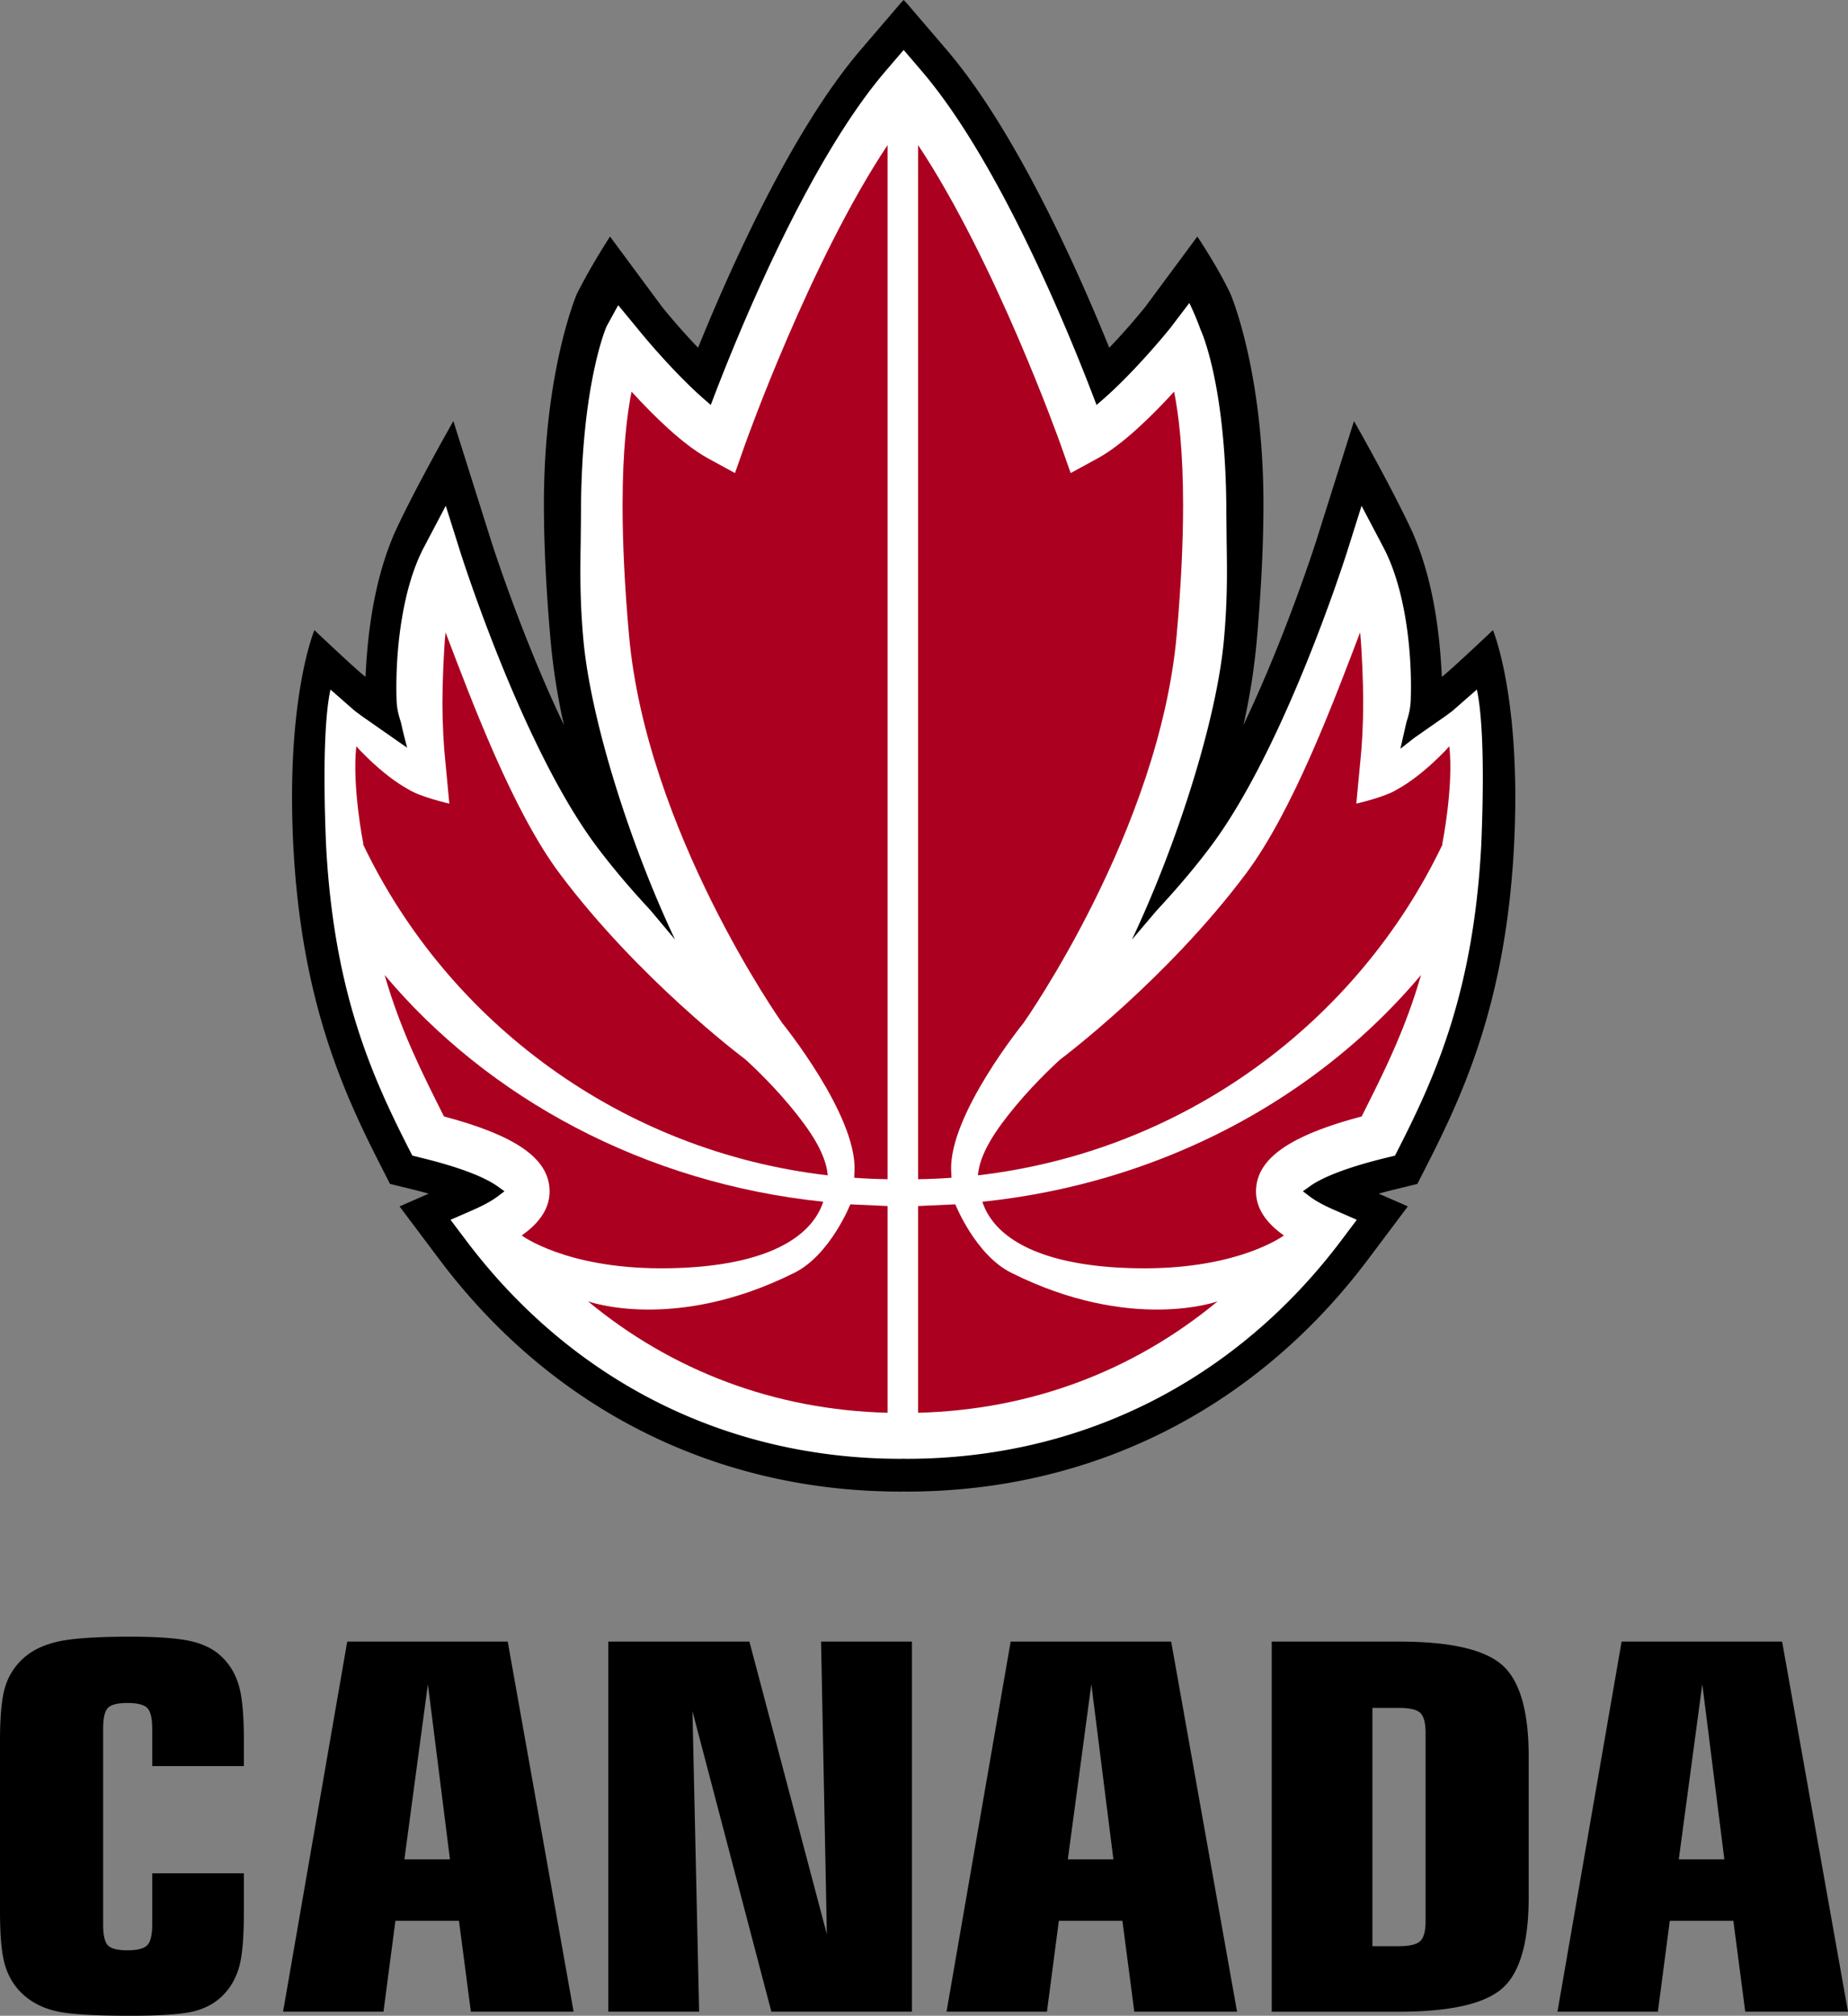
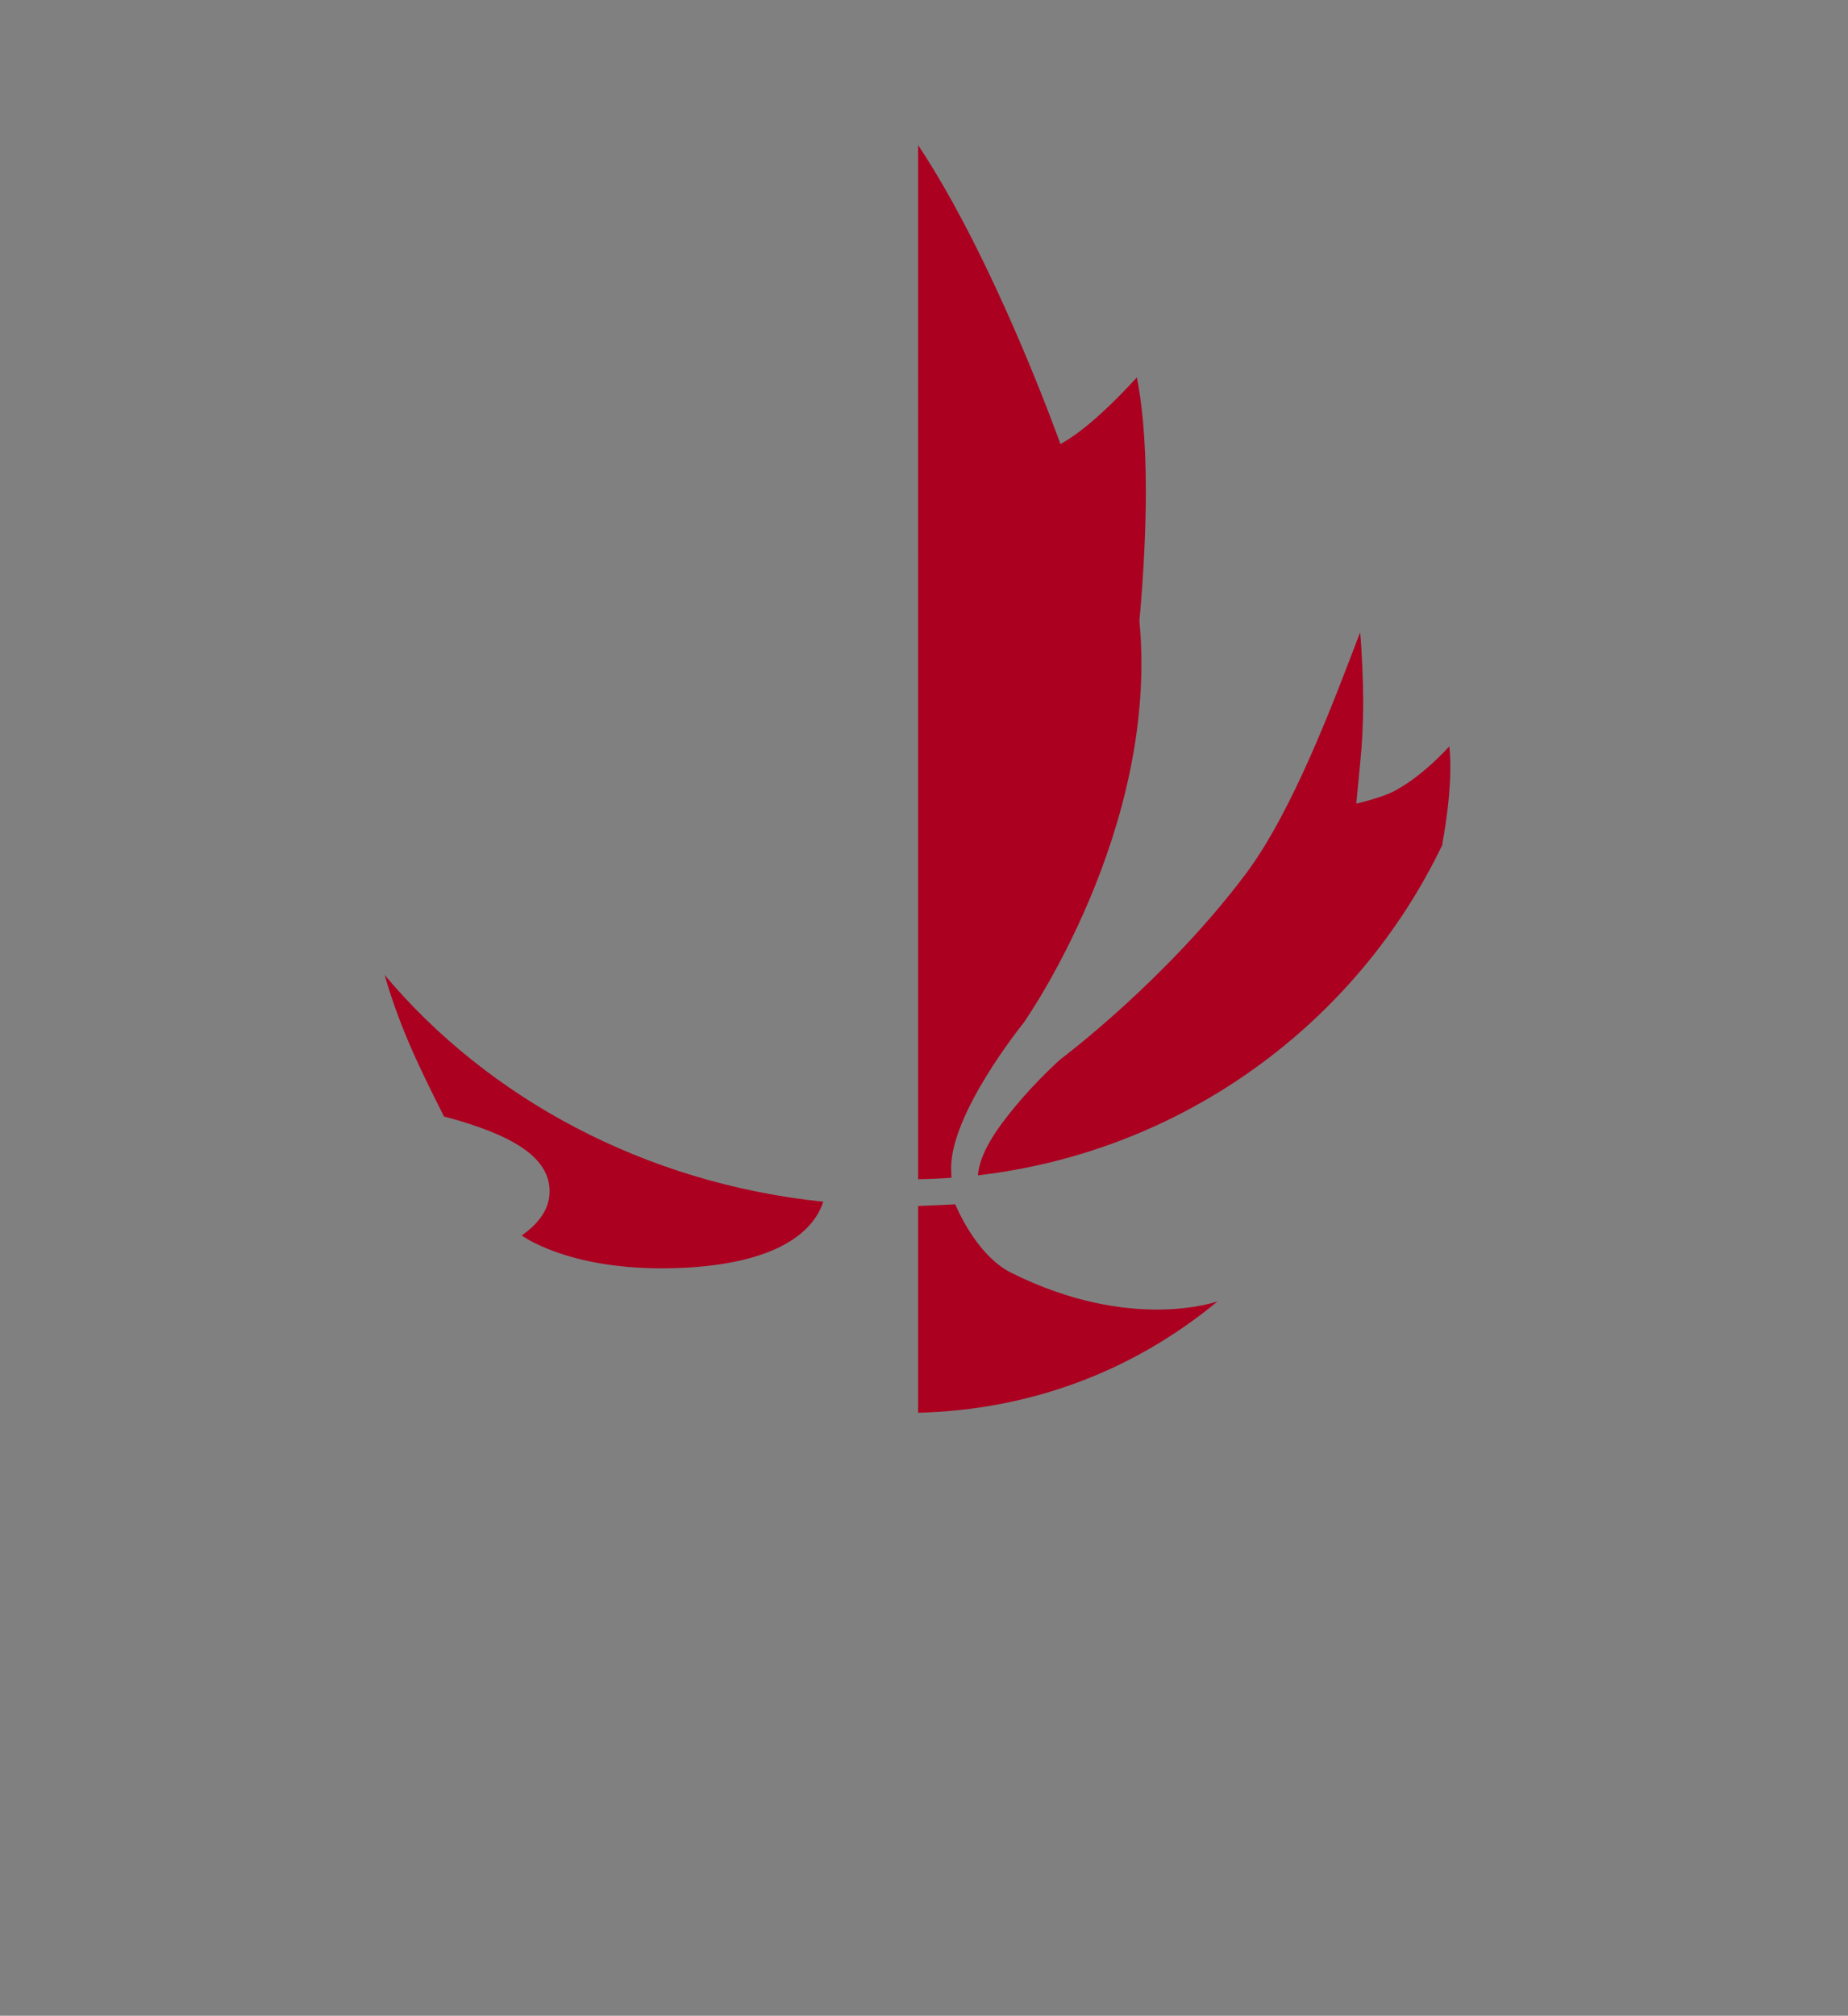
<svg xmlns="http://www.w3.org/2000/svg" width="2293" height="2500" viewBox="0 0 141.128 153.869">
  <rect x="0" y="0" width="141.128" height="153.869" fill="#808080" stroke="none" />
-   <path d="M93.984 22.469s2.502 5.842 2.502 15.995c0 2.941-.152 6.429-.522 10.562a49.099 49.099 0 0 1-1.006 6.318c3.235-6.764 5.524-13.95 5.557-14.052l2.886-9.151s2.907 5.096 4.469 8.491c1.561 3.564 2.077 7.548 2.24 11.033.555-.395 3.903-3.564 3.903-3.564s2.196 5.193 1.607 16.515c-.609 11.577-3.698 18.52-6.546 24.118l-.833 1.637-1.783.436c-.43.104-.808.207-1.171.308l2.226.973-3.038 4.044c-8.585 11.424-21.096 17.72-35.227 17.726-.079 0-.157-.006-.236-.007-.079.001-.157.007-.236.007-14.132-.006-26.643-6.302-35.227-17.726l-3.039-4.044 2.226-.973a37.766 37.766 0 0 0-1.171-.308l-1.783-.436-.833-1.637c-2.848-5.598-5.937-12.541-6.546-24.118-.589-11.322 1.607-16.515 1.607-16.515s3.349 3.169 3.904 3.564c.163-3.484.679-7.468 2.24-11.033 1.561-3.395 4.469-8.491 4.469-8.491l2.886 9.151c.032.102 2.321 7.288 5.557 14.052a49.099 49.099 0 0 1-1.006-6.318c-.37-4.133-.523-7.62-.523-10.562 0-10.152 2.502-15.995 2.502-15.995 1.043-2.109 2.546-4.413 2.546-4.413l3.984 5.378a50.397 50.397 0 0 0 2.741 3.11c2.563-6.315 7.234-16.693 12.431-22.756L68.778.244 69.009 0l.236.244 3.037 3.544c5.197 6.063 9.868 16.441 12.431 22.756a50.356 50.356 0 0 0 2.741-3.11l3.984-5.378s1.645 2.453 2.546 4.413z" />
-   <path d="M106.845 87.599c2.856-5.616 5.694-12.027 6.277-23.12.083-2 .117-3.687.117-5.109 0-4.011-.267-5.89-.456-6.734l-1.876 1.641-.529.391-2.385 1.665-1.049.824.461-2.024c.136-.43.305-.965.329-1.686.012-.335.019-.684.019-1.042 0-3.374-.544-7.656-2.097-10.609l-1.677-3.185-1.082 3.434c-.193.612-4.811 15.065-10.435 22.564-1.173 1.564-2.521 3.161-4.118 4.88l-1.901 2.234c3.391-7.153 6.475-16.715 7.029-22.919a56.1 56.1 0 0 0 .227-5.192c0-.773-.012-1.509-.023-2.236l-.022-2.101c0-9.906-1.936-14.037-1.955-14.078l-.013-.026-.009-.027a20.264 20.264 0 0 0-.851-2.016l-1.422 1.871c-.896 1.118-3.117 3.693-5.122 5.444l-.54.471-.256-.669c-1.988-5.188-7.244-17.993-13.104-24.829L69.01 3.814l-1.373 1.602C61.78 12.25 56.523 25.055 54.535 30.243l-.256.669-.54-.471c-2.005-1.751-4.227-4.327-5.117-5.438l-1.412-1.707-.882 1.608c-.02.043-1.96 4.448-1.96 14.368l-.022 2.102a133.63 133.63 0 0 0-.024 2.238c0 1.514.046 3.17.227 5.189.556 6.206 3.613 15.768 7.003 22.919l-1.875-2.234c-1.597-1.718-2.944-3.314-4.118-4.88-5.624-7.499-10.241-21.952-10.435-22.564l-1.082-3.434-1.677 3.185c-1.552 2.95-2.095 7.269-2.095 10.664 0 .34.005.67.016.99.024.721.193 1.255.329 1.686l.174.761.3 1.18-3.442-2.403s-.534-.394-.573-.425l-1.836-1.609c-.19.845-.456 2.724-.456 6.735 0 1.42.033 3.105.116 5.102.584 11.1 3.422 17.51 6.278 23.125l.312.612.669.164c3.491.853 5.087 1.646 5.812 2.162l.556.396-.545.411c-.43.323-1.047.662-1.835 1.006l-1.738.76 1.14 1.516c8.102 10.782 19.903 16.723 33.229 16.729l.229-.007.241.007c13.327-.006 25.128-5.946 33.23-16.729l1.139-1.516-1.738-.76c-.787-.344-1.405-.682-1.835-1.006l-.545-.411.556-.396c.724-.516 2.319-1.309 5.812-2.162l.668-.164.312-.612z" fill="#fff" />
  <g fill="#ab0020">
-     <path d="M60.673 97.152c2.737-1.368 4.264-5.221 4.264-5.221l2.843.129v15.78c-8.6-.217-16.452-3.187-22.875-8.506-.001.001 6.602 2.401 15.768-2.182zM56.91 33.897l-.782 2.214-2.061-1.125c-1.929-1.052-4.173-3.271-5.837-5.089-.354 1.774-.685 4.506-.685 8.682 0 2.687.136 5.955.491 9.91C49.369 63.373 59.638 77.954 59.742 78.1c0 0 5.684 7.001 5.515 11.244-.007.188-.016.372-.024.558.844.06 1.693.099 2.548.111l-.001-78.935c-5.896 8.858-10.814 22.661-10.87 22.819zM31.207 60.266c-2.093-1.142-3.996-3.298-3.996-3.298-.339 3.055.533 7.426.533 7.426l-.011.069c6.514 13.61 19.762 23.432 35.481 25.253-.146-1.687-1.377-3.489-2.88-5.294-1.697-2.037-3.422-3.562-3.422-3.562-.33-.247-8.156-6.157-14.153-14.152-3.617-4.823-6.747-13.228-8.735-18.439-.141 1.407-.236 3.945-.236 5.256 0 1.873.105 3.502.209 4.471l.317 3.348s-2.219-.508-3.107-1.078z" />
    <path d="M29.375 74.425c1.25 4.358 2.988 7.711 4.53 10.797 5.334 1.415 7.855 3.104 8.056 5.431.008.098.013.193.013.287 0 1.493-1.028 2.591-2.13 3.366 0 0 3.347 2.507 10.645 2.507 6.835 0 11.288-1.786 12.383-5.081-13.639-1.414-25.58-7.886-33.497-17.307z" />
  </g>
  <g fill="#ab0020">
-     <path d="M77.22 97.152c-2.736-1.368-4.264-5.221-4.264-5.221l-2.843.129v15.78c8.6-.217 16.451-3.187 22.875-8.506.001.001-6.602 2.401-15.768-2.182zM80.983 33.897l.782 2.214 2.062-1.125c1.929-1.052 4.173-3.271 5.837-5.089.354 1.774.686 4.506.686 8.682 0 2.687-.137 5.955-.491 9.91C88.527 63.373 78.257 77.954 78.154 78.1c0 0-5.685 7.001-5.515 11.244l.023.558c-.844.06-1.692.099-2.548.111l.001-78.935c5.894 8.858 10.812 22.661 10.868 22.819zM106.686 60.266c2.093-1.142 3.996-3.298 3.996-3.298.339 3.055-.533 7.426-.533 7.426l.012.069c-6.514 13.61-19.762 23.432-35.481 25.253.146-1.687 1.378-3.489 2.881-5.294 1.697-2.037 3.422-3.562 3.422-3.562.33-.247 8.156-6.157 14.152-14.152 3.617-4.823 6.747-13.228 8.735-18.439.141 1.407.235 3.945.235 5.256 0 1.873-.105 3.502-.209 4.471l-.317 3.348s2.219-.508 3.107-1.078z" />
-     <path d="M108.518 74.425c-1.25 4.358-2.988 7.711-4.53 10.797-5.334 1.415-7.855 3.104-8.056 5.431a3.124 3.124 0 0 0-.013.287c0 1.493 1.028 2.591 2.13 3.366 0 0-3.347 2.507-10.645 2.507-6.836 0-11.288-1.786-12.384-5.081 13.641-1.414 25.582-7.886 33.498-17.307z" />
+     <path d="M77.22 97.152c-2.736-1.368-4.264-5.221-4.264-5.221l-2.843.129v15.78c8.6-.217 16.451-3.187 22.875-8.506.001.001-6.602 2.401-15.768-2.182zM80.983 33.897c1.929-1.052 4.173-3.271 5.837-5.089.354 1.774.686 4.506.686 8.682 0 2.687-.137 5.955-.491 9.91C88.527 63.373 78.257 77.954 78.154 78.1c0 0-5.685 7.001-5.515 11.244l.023.558c-.844.06-1.692.099-2.548.111l.001-78.935c5.894 8.858 10.812 22.661 10.868 22.819zM106.686 60.266c2.093-1.142 3.996-3.298 3.996-3.298.339 3.055-.533 7.426-.533 7.426l.012.069c-6.514 13.61-19.762 23.432-35.481 25.253.146-1.687 1.378-3.489 2.881-5.294 1.697-2.037 3.422-3.562 3.422-3.562.33-.247 8.156-6.157 14.152-14.152 3.617-4.823 6.747-13.228 8.735-18.439.141 1.407.235 3.945.235 5.256 0 1.873-.105 3.502-.209 4.471l-.317 3.348s2.219-.508 3.107-1.078z" />
  </g>
  <g>
-     <path d="M11.625 134.807v-2.848c0-.795-.125-1.32-.375-1.578s-.758-.387-1.522-.387c-.75 0-1.247.126-1.489.376s-.363.78-.363 1.589v14.93c0 .816.121 1.351.363 1.603s.739.378 1.489.378c.765 0 1.272-.13 1.522-.39s.375-.79.375-1.591v-3.895h7v2.938c0 1.907-.114 3.286-.343 4.136s-.616 1.562-1.161 2.139c-.576.621-1.317 1.054-2.224 1.298-.907.243-2.562.365-4.966.365-2.802 0-4.704-.122-5.707-.365-1.003-.244-1.836-.677-2.499-1.298-.62-.576-1.062-1.293-1.328-2.15S0 147.824 0 145.932v-13.067c0-1.871.129-3.229.387-4.077a4.789 4.789 0 0 1 1.339-2.154c.678-.633 1.574-1.075 2.688-1.325s2.952-.376 5.519-.376c2.197 0 3.793.126 4.789.376.995.25 1.78.685 2.355 1.304.561.574.958 1.296 1.194 2.165s.354 2.232.354 4.088v1.942h-7zM21.618 153.557l4.898-28.25h12.258l5.031 28.25h-7.847l-.908-6.938h-4.854l-.909 6.938h-7.669zm9.264-11.625h3.48l-1.685-13.375-1.795 13.375zM46.453 153.557v-28.25H57.23l5.916 22.344-.443-22.344h6.938v28.25H58.907l-6.026-22.94.51 22.94h-6.938zM72.284 153.557l4.898-28.25H89.44l5.031 28.25h-7.847l-.908-6.938h-4.854l-.909 6.938h-7.669zm9.264-11.625h3.48l-1.685-13.375-1.795 13.375zM97.119 153.557v-28.25h9.719c3.892 0 6.516.594 7.872 1.781 1.355 1.188 2.034 3.522 2.034 7.003v10.722c0 3.475-.679 5.8-2.034 6.978-1.356 1.178-3.98 1.767-7.872 1.767h-9.719zm11.75-6.906v-14.354c0-.768-.133-1.281-.397-1.54-.266-.258-.81-.388-1.634-.388h-2.031v18.188h2.031c.809 0 1.35-.129 1.622-.388.272-.258.409-.764.409-1.518zM118.941 153.557l4.898-28.25h12.258l5.031 28.25h-7.847l-.908-6.938h-4.854l-.909 6.938h-7.669zm9.265-11.625h3.48l-1.685-13.375-1.795 13.375z" />
-   </g>
+     </g>
</svg>